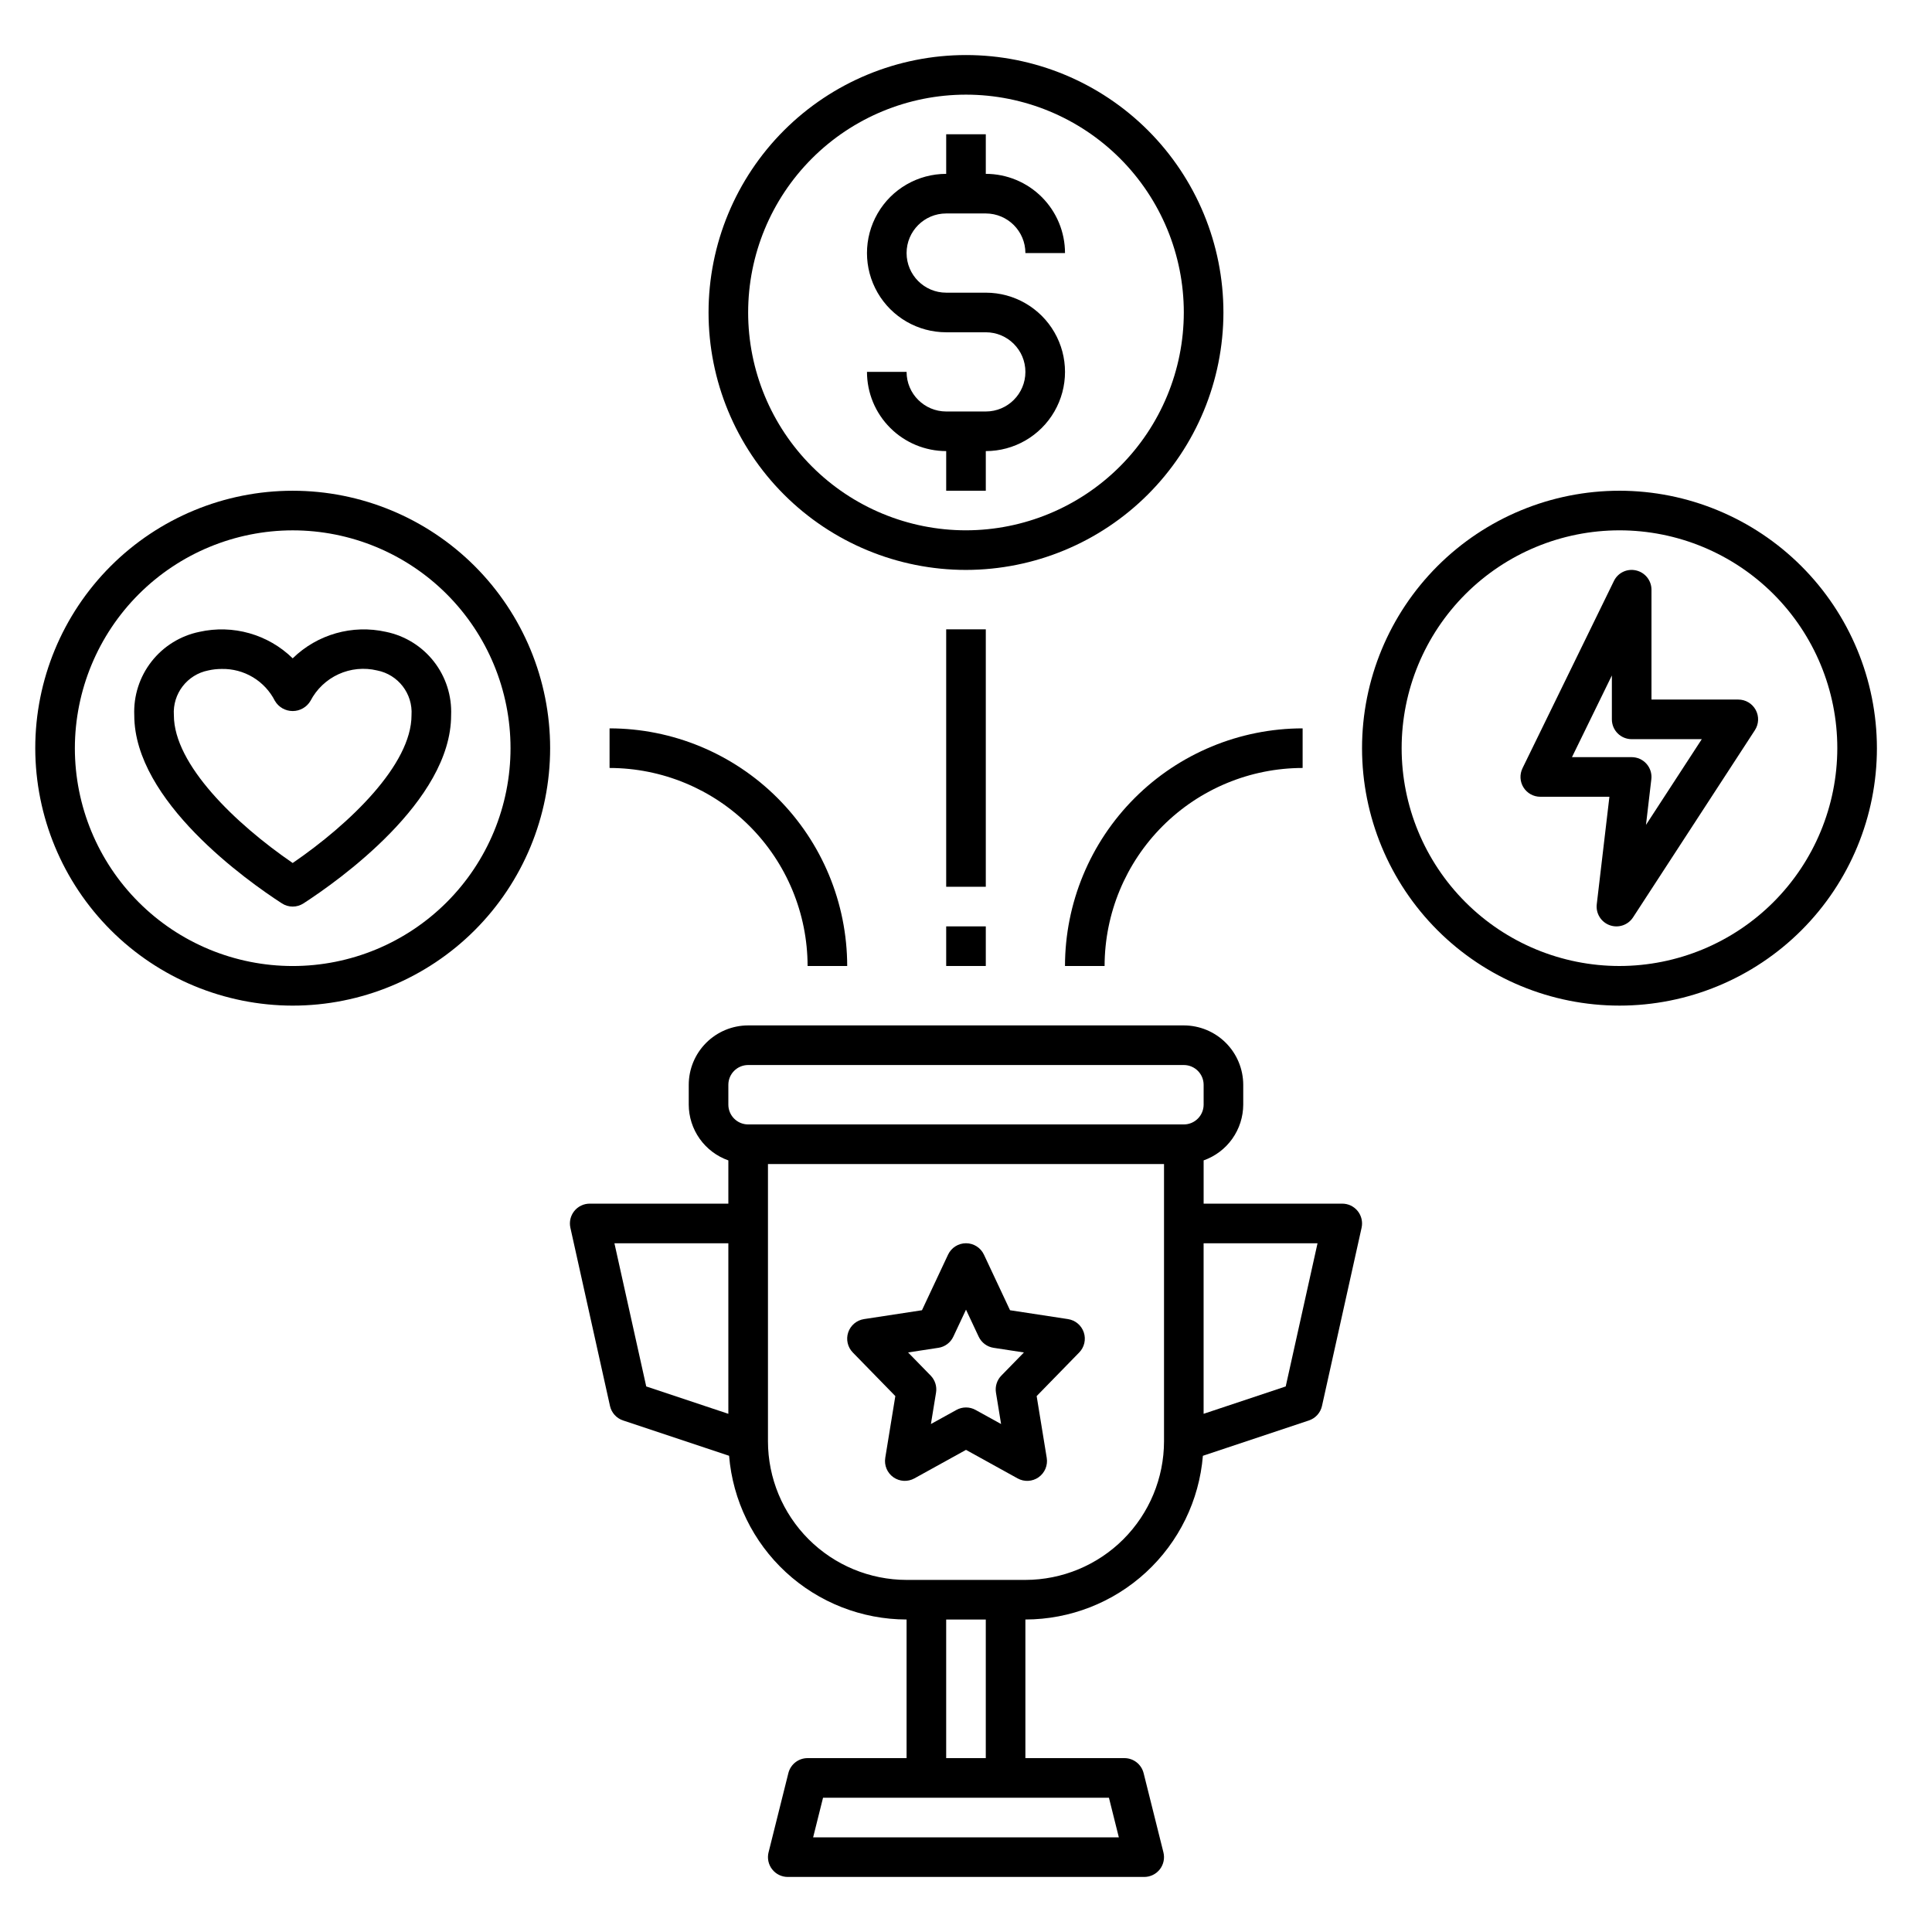
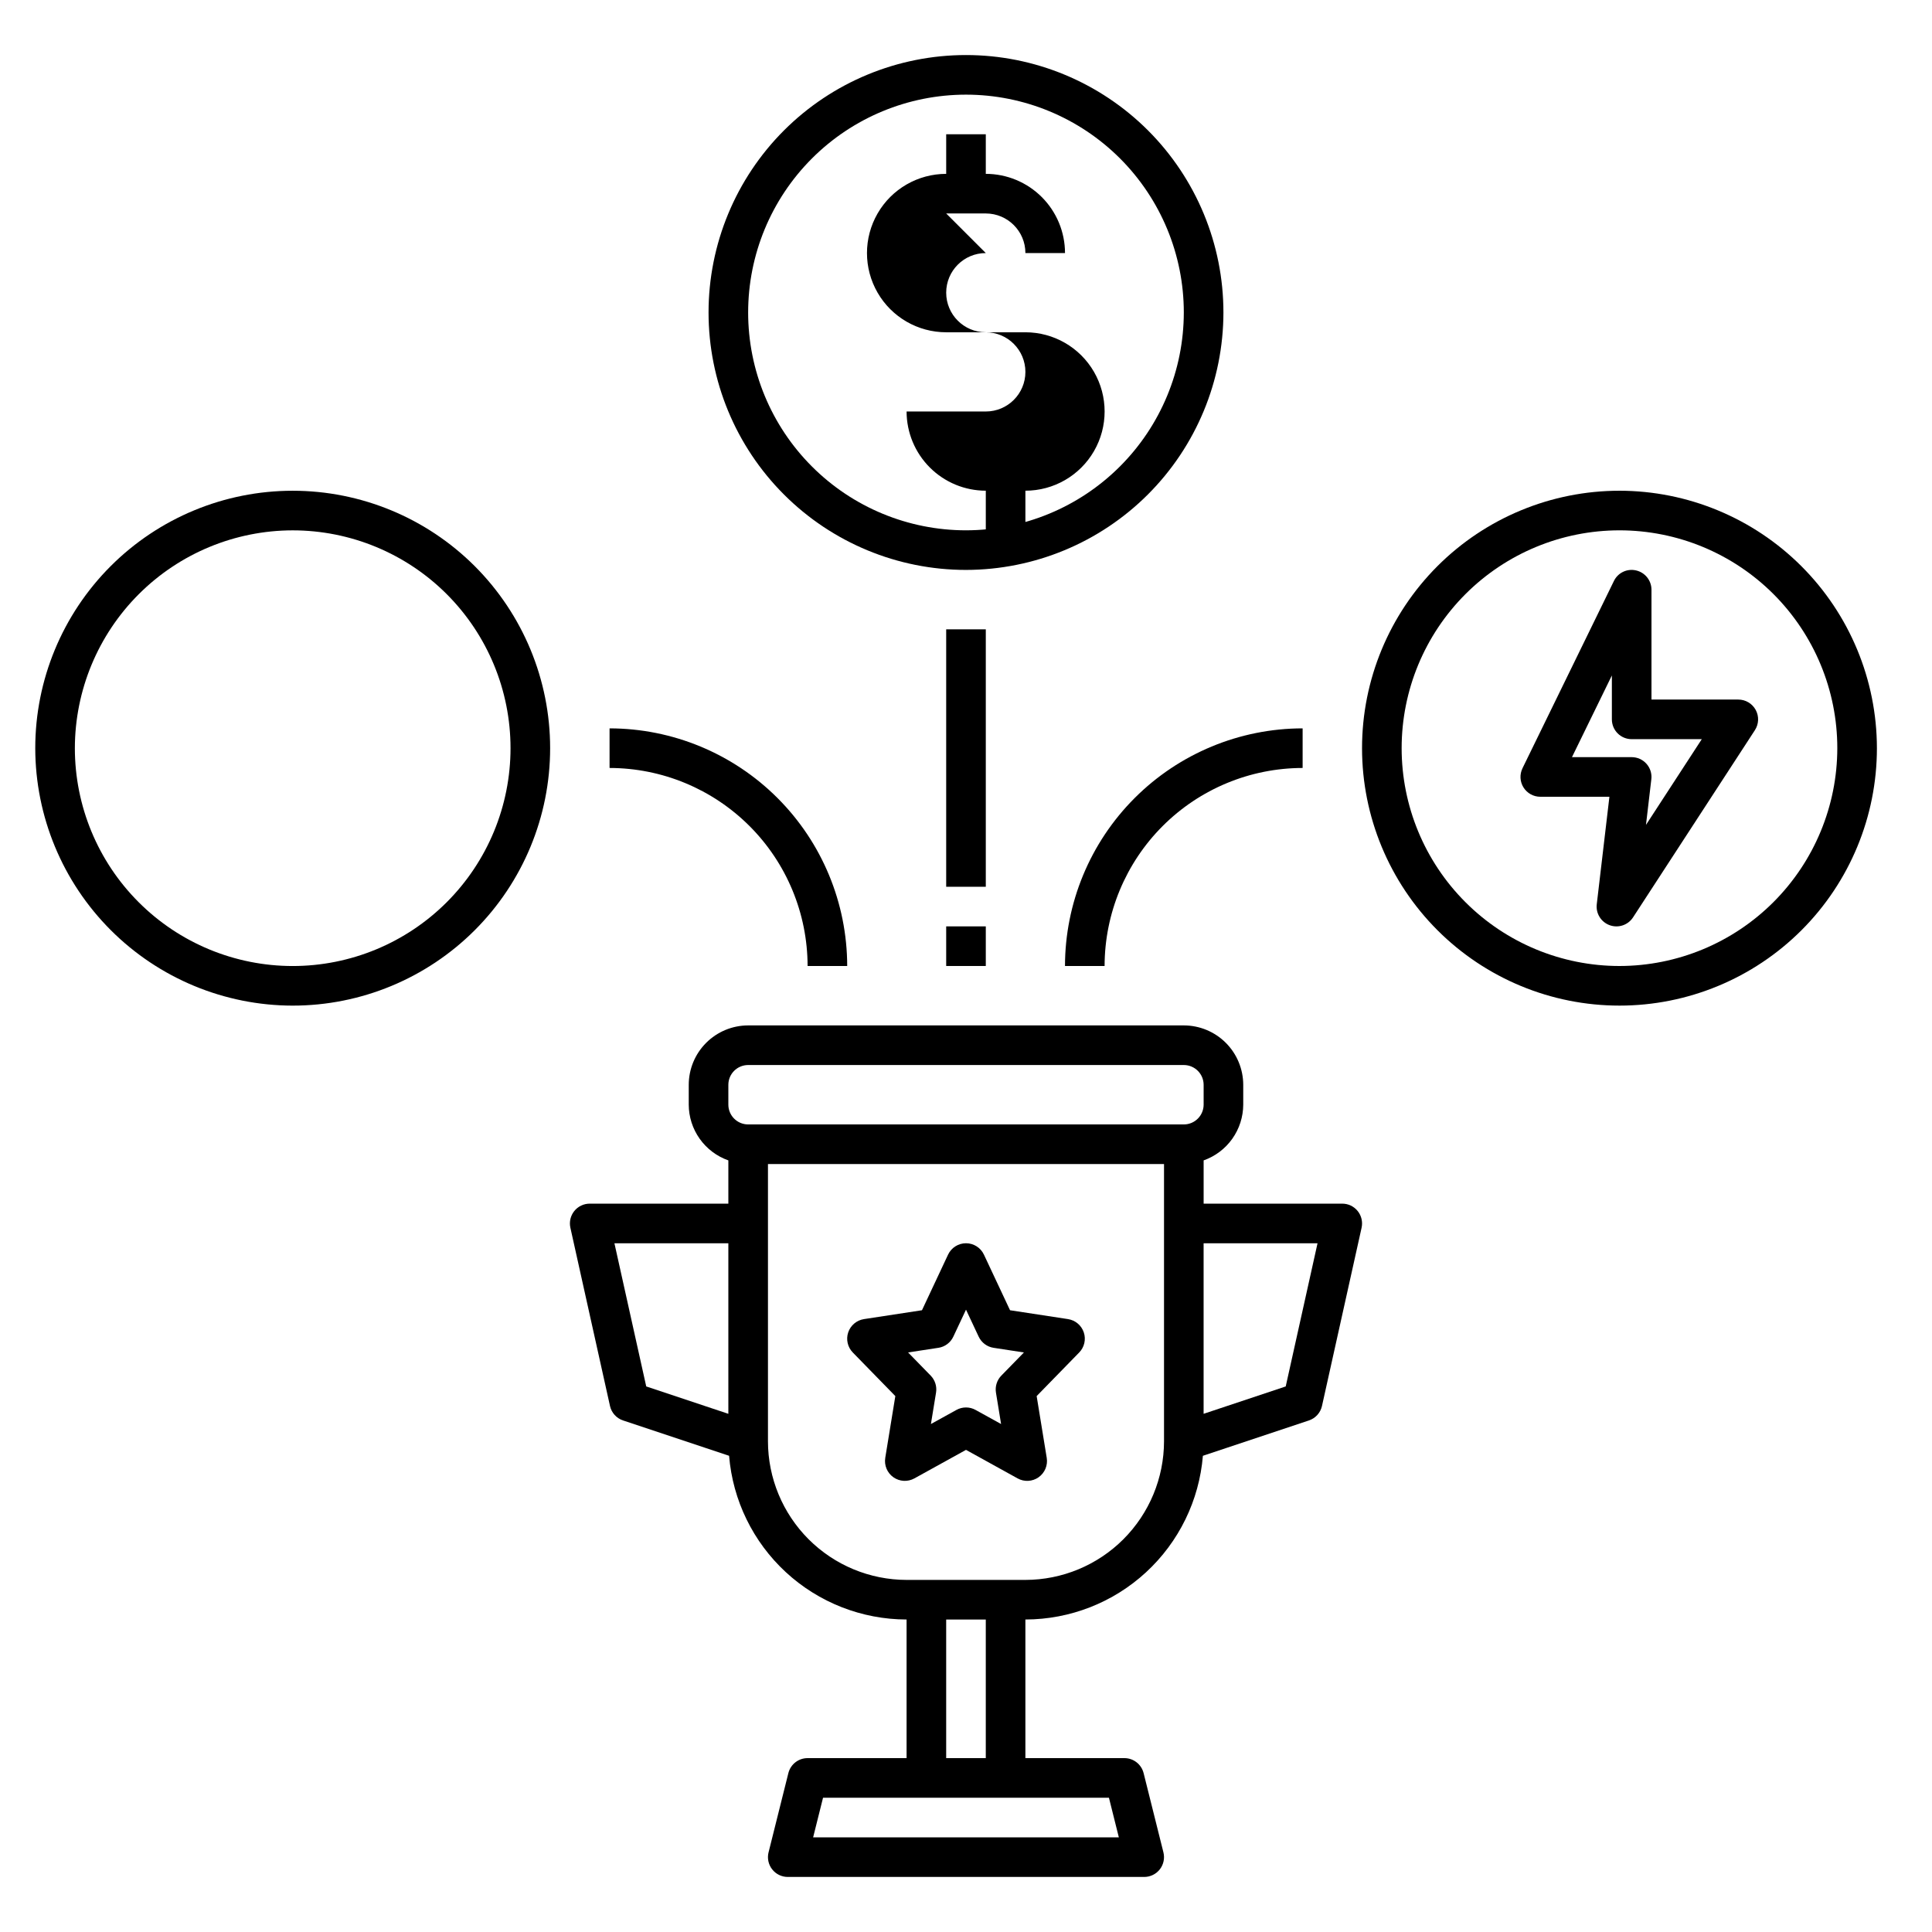
<svg xmlns="http://www.w3.org/2000/svg" fill="#000000" width="800px" height="800px" version="1.1" viewBox="144 144 512 512">
  <g>
    <path d="m462.78 529.8 28.094-9.363v-0.004c1.75-0.578 3.066-2.039 3.465-3.836l10.496-47.23v-0.004c0.344-1.555-0.035-3.18-1.031-4.422-0.996-1.242-2.5-1.965-4.094-1.961h-36.734v-11.465c3.059-1.078 5.711-3.078 7.59-5.723 1.879-2.648 2.894-5.809 2.906-9.055v-5.246c-0.008-4.176-1.668-8.18-4.617-11.129-2.953-2.953-6.953-4.613-11.129-4.617h-115.46c-4.172 0.004-8.176 1.664-11.125 4.617-2.953 2.949-4.613 6.953-4.617 11.129v5.246c0.008 3.246 1.023 6.406 2.902 9.055 1.879 2.644 4.531 4.644 7.594 5.723v11.465h-36.738c-1.59-0.004-3.098 0.719-4.094 1.961s-1.375 2.867-1.031 4.422l10.496 47.23v0.004c0.402 1.797 1.715 3.258 3.465 3.836l28.094 9.363 0.004 0.004c0.973 11.812 6.348 22.828 15.059 30.863 8.711 8.035 20.125 12.504 31.977 12.523v36.734h-26.238c-2.41 0-4.508 1.641-5.09 3.977l-5.246 20.992h-0.004c-0.391 1.57-0.039 3.231 0.957 4.504 0.992 1.273 2.519 2.016 4.133 2.016h94.465c1.617 0 3.141-0.742 4.137-2.016 0.992-1.273 1.344-2.934 0.953-4.504l-5.246-20.992h-0.004c-0.582-2.336-2.68-3.977-5.086-3.977h-26.242v-36.734c11.852-0.02 23.266-4.488 31.977-12.523 8.715-8.035 14.09-19.051 15.062-30.863zm-125.76-11.125-21.762-7.254-8.43-37.945h30.191zm156.14-45.199-8.43 37.945-21.762 7.254v-45.199zm-156.14-36.738v-5.246c0-2.898 2.348-5.246 5.246-5.25h115.46c2.898 0.004 5.246 2.352 5.25 5.25v5.246c-0.004 2.898-2.352 5.246-5.25 5.25h-115.46c-2.898-0.004-5.246-2.352-5.246-5.25zm100.86 183.68 2.625 10.496h-81.016l2.625-10.496zm-43.133-10.496v-36.734h10.496v36.734zm-10.496-47.23c-9.738-0.012-19.074-3.887-25.961-10.773-6.887-6.887-10.762-16.223-10.773-25.965v-73.469h104.96v73.469c-0.012 9.742-3.887 19.078-10.773 25.965-6.887 6.887-16.227 10.762-25.965 10.773z" />
    <path d="m419.24 535.49c1.641-1.16 2.477-3.152 2.156-5.137l-2.672-16.375 11.27-11.551h0.004c1.371-1.406 1.844-3.465 1.219-5.328-0.625-1.863-2.238-3.223-4.184-3.523l-15.363-2.348-6.918-14.738c-0.863-1.84-2.715-3.016-4.75-3.016s-3.887 1.176-4.754 3.016l-6.918 14.738-15.363 2.348c-1.945 0.301-3.559 1.66-4.184 3.523-0.625 1.863-0.152 3.922 1.219 5.328l11.27 11.551-2.672 16.375h0.004c-0.324 1.984 0.516 3.981 2.156 5.137 1.645 1.156 3.805 1.273 5.562 0.301l13.68-7.559 13.676 7.559c1.758 0.977 3.918 0.859 5.562-0.301zm-9.875-26.941c-1.164 1.191-1.691 2.867-1.426 4.508l1.359 8.324-6.762-3.734c-1.578-0.875-3.496-0.875-5.074 0l-6.762 3.734 1.359-8.324c0.27-1.641-0.262-3.316-1.422-4.508l-5.988-6.137 8.035-1.23v0.004c1.73-0.266 3.215-1.375 3.957-2.961l3.359-7.152 3.356 7.156v-0.004c0.742 1.586 2.227 2.695 3.957 2.961l8.035 1.23z" />
    <path d="m604.67 329.39h-23.012v-29.105c0-2.441-1.684-4.562-4.066-5.113-2.383-0.57-4.84 0.602-5.898 2.812l-24.223 49.617h0.004c-0.793 1.625-0.691 3.543 0.266 5.078 0.961 1.535 2.641 2.469 4.449 2.469h18.32l-3.352 28.488v0.004c-0.285 2.418 1.133 4.719 3.426 5.547 2.293 0.832 4.856-0.027 6.184-2.066l32.297-49.617c1.051-1.613 1.137-3.672 0.219-5.363-0.918-1.695-2.688-2.75-4.613-2.75zm-24.469 33.215 1.418-12.09h0.004c0.176-1.488-0.293-2.981-1.289-4.102-0.996-1.121-2.426-1.762-3.926-1.762h-15.82l10.574-21.652v11.641c0 1.391 0.551 2.727 1.535 3.711 0.984 0.984 2.32 1.535 3.711 1.535h18.582z" />
    <path d="m573.18 274.05c-18.094 0-35.449 7.188-48.242 19.98-12.793 12.797-19.984 30.148-19.984 48.242s7.191 35.449 19.984 48.242c12.793 12.797 30.148 19.984 48.242 19.984s35.445-7.188 48.242-19.984c12.793-12.793 19.98-30.148 19.98-48.242-0.02-18.086-7.215-35.43-20.004-48.219-12.789-12.789-30.133-19.984-48.219-20.004zm0 125.95c-15.312 0-29.996-6.082-40.82-16.91-10.828-10.824-16.91-25.508-16.91-40.82 0-15.309 6.082-29.992 16.91-40.82 10.824-10.824 25.508-16.906 40.82-16.906 15.309 0 29.992 6.082 40.82 16.906 10.824 10.828 16.906 25.512 16.906 40.82-0.016 15.305-6.106 29.98-16.926 40.801-10.824 10.824-25.496 16.91-40.801 16.93z" />
    <path d="m468.22 226.81c0-18.094-7.188-35.445-19.98-48.242-12.797-12.793-30.148-19.98-48.242-19.98s-35.449 7.188-48.242 19.98c-12.797 12.797-19.984 30.148-19.984 48.242s7.188 35.449 19.984 48.242c12.793 12.797 30.148 19.984 48.242 19.984 18.086-0.023 35.426-7.215 48.219-20.008 12.789-12.789 19.984-30.129 20.004-48.219zm-68.223 57.73c-15.312 0-29.996-6.082-40.82-16.91-10.828-10.824-16.91-25.508-16.91-40.82 0-15.309 6.082-29.992 16.91-40.82 10.824-10.824 25.508-16.906 40.82-16.906 15.309 0 29.992 6.082 40.82 16.906 10.824 10.828 16.906 25.512 16.906 40.82-0.016 15.309-6.106 29.98-16.926 40.801-10.824 10.824-25.496 16.91-40.801 16.93z" />
    <path d="m221.57 410.5c18.094 0 35.445-7.188 48.242-19.984 12.793-12.793 19.98-30.148 19.98-48.242s-7.188-35.445-19.98-48.242c-12.797-12.793-30.148-19.98-48.242-19.98s-35.449 7.188-48.242 19.98c-12.793 12.797-19.984 30.148-19.984 48.242 0.023 18.09 7.219 35.43 20.008 48.219 12.789 12.789 30.129 19.984 48.219 20.008zm0-125.95c15.309 0 29.992 6.082 40.82 16.906 10.824 10.828 16.906 25.512 16.906 40.82 0 15.312-6.082 29.996-16.906 40.82-10.828 10.828-25.512 16.91-40.82 16.91-15.312 0-29.996-6.082-40.82-16.91-10.828-10.824-16.91-25.508-16.91-40.82 0.02-15.305 6.106-29.977 16.93-40.801 10.82-10.82 25.496-16.91 40.801-16.926z" />
-     <path d="m394.75 200.57h10.496c5.793 0.008 10.488 4.703 10.496 10.496h10.496c-0.004-5.566-2.219-10.902-6.152-14.836-3.938-3.938-9.273-6.152-14.84-6.156v-10.496h-10.496v10.496c-7.5 0-14.43 4-18.18 10.496-3.75 6.496-3.75 14.496 0 20.992s10.68 10.496 18.18 10.496h10.496c5.797 0 10.496 4.699 10.496 10.496s-4.699 10.496-10.496 10.496h-10.496c-5.793-0.008-10.488-4.703-10.496-10.496h-10.496c0.008 5.566 2.219 10.902 6.156 14.836 3.934 3.938 9.27 6.148 14.836 6.156v10.496h10.496v-10.496c7.5 0 14.43-4 18.18-10.496 3.75-6.496 3.75-14.496 0-20.992s-10.68-10.496-18.18-10.496h-10.496c-5.797 0-10.496-4.699-10.496-10.496 0-5.797 4.699-10.496 10.496-10.496z" />
+     <path d="m394.75 200.57h10.496c5.793 0.008 10.488 4.703 10.496 10.496h10.496c-0.004-5.566-2.219-10.902-6.152-14.836-3.938-3.938-9.273-6.152-14.84-6.156v-10.496h-10.496v10.496c-7.5 0-14.43 4-18.18 10.496-3.75 6.496-3.75 14.496 0 20.992s10.68 10.496 18.18 10.496h10.496c5.797 0 10.496 4.699 10.496 10.496s-4.699 10.496-10.496 10.496h-10.496h-10.496c0.008 5.566 2.219 10.902 6.156 14.836 3.934 3.938 9.27 6.148 14.836 6.156v10.496h10.496v-10.496c7.5 0 14.43-4 18.18-10.496 3.75-6.496 3.75-14.496 0-20.992s-10.68-10.496-18.18-10.496h-10.496c-5.797 0-10.496-4.699-10.496-10.496 0-5.797 4.699-10.496 10.496-10.496z" />
    <path d="m394.75 389.5h10.496v10.496h-10.496z" />
    <path d="m394.75 310.78h10.496v68.223h-10.496z" />
    <path d="m489.21 347.52v-10.496c-16.695 0.016-32.703 6.656-44.512 18.465-11.805 11.805-18.445 27.812-18.465 44.512h10.496c0.016-13.914 5.551-27.254 15.391-37.094 9.836-9.836 23.176-15.371 37.09-15.387z" />
    <path d="m305.54 347.52c13.914 0.016 27.25 5.551 37.09 15.387 9.84 9.84 15.371 23.18 15.391 37.094h10.496c-0.02-16.699-6.66-32.707-18.465-44.512-11.809-11.809-27.816-18.449-44.512-18.465z" />
-     <path d="m218.71 383.41c1.738 1.125 3.973 1.125 5.711 0 9.18-5.945 39.129-27.113 39.129-49.867 0.215-5.133-1.402-10.172-4.562-14.219-3.16-4.051-7.66-6.84-12.688-7.875-8.902-1.996-18.207 0.645-24.734 7.016-6.527-6.375-15.832-9.012-24.734-7.016-5.031 1.035-9.527 3.828-12.688 7.875-3.16 4.047-4.777 9.086-4.562 14.219 0 22.754 29.949 43.922 39.129 49.867zm-19.512-61.738c1.164-0.266 2.356-0.395 3.547-0.395 2.91-0.062 5.777 0.699 8.273 2.195 2.492 1.496 4.516 3.668 5.832 6.262 0.98 1.672 2.777 2.699 4.715 2.699s3.734-1.027 4.715-2.699c1.621-3.117 4.242-5.606 7.438-7.066 3.199-1.461 6.793-1.812 10.211-0.996 5.598 1.094 9.508 6.18 9.125 11.871 0 13.062-16.363 28.797-31.488 39.16-15.125-10.363-31.488-26.098-31.488-39.16-0.383-5.691 3.527-10.777 9.121-11.871z" />
  </g>
</svg>